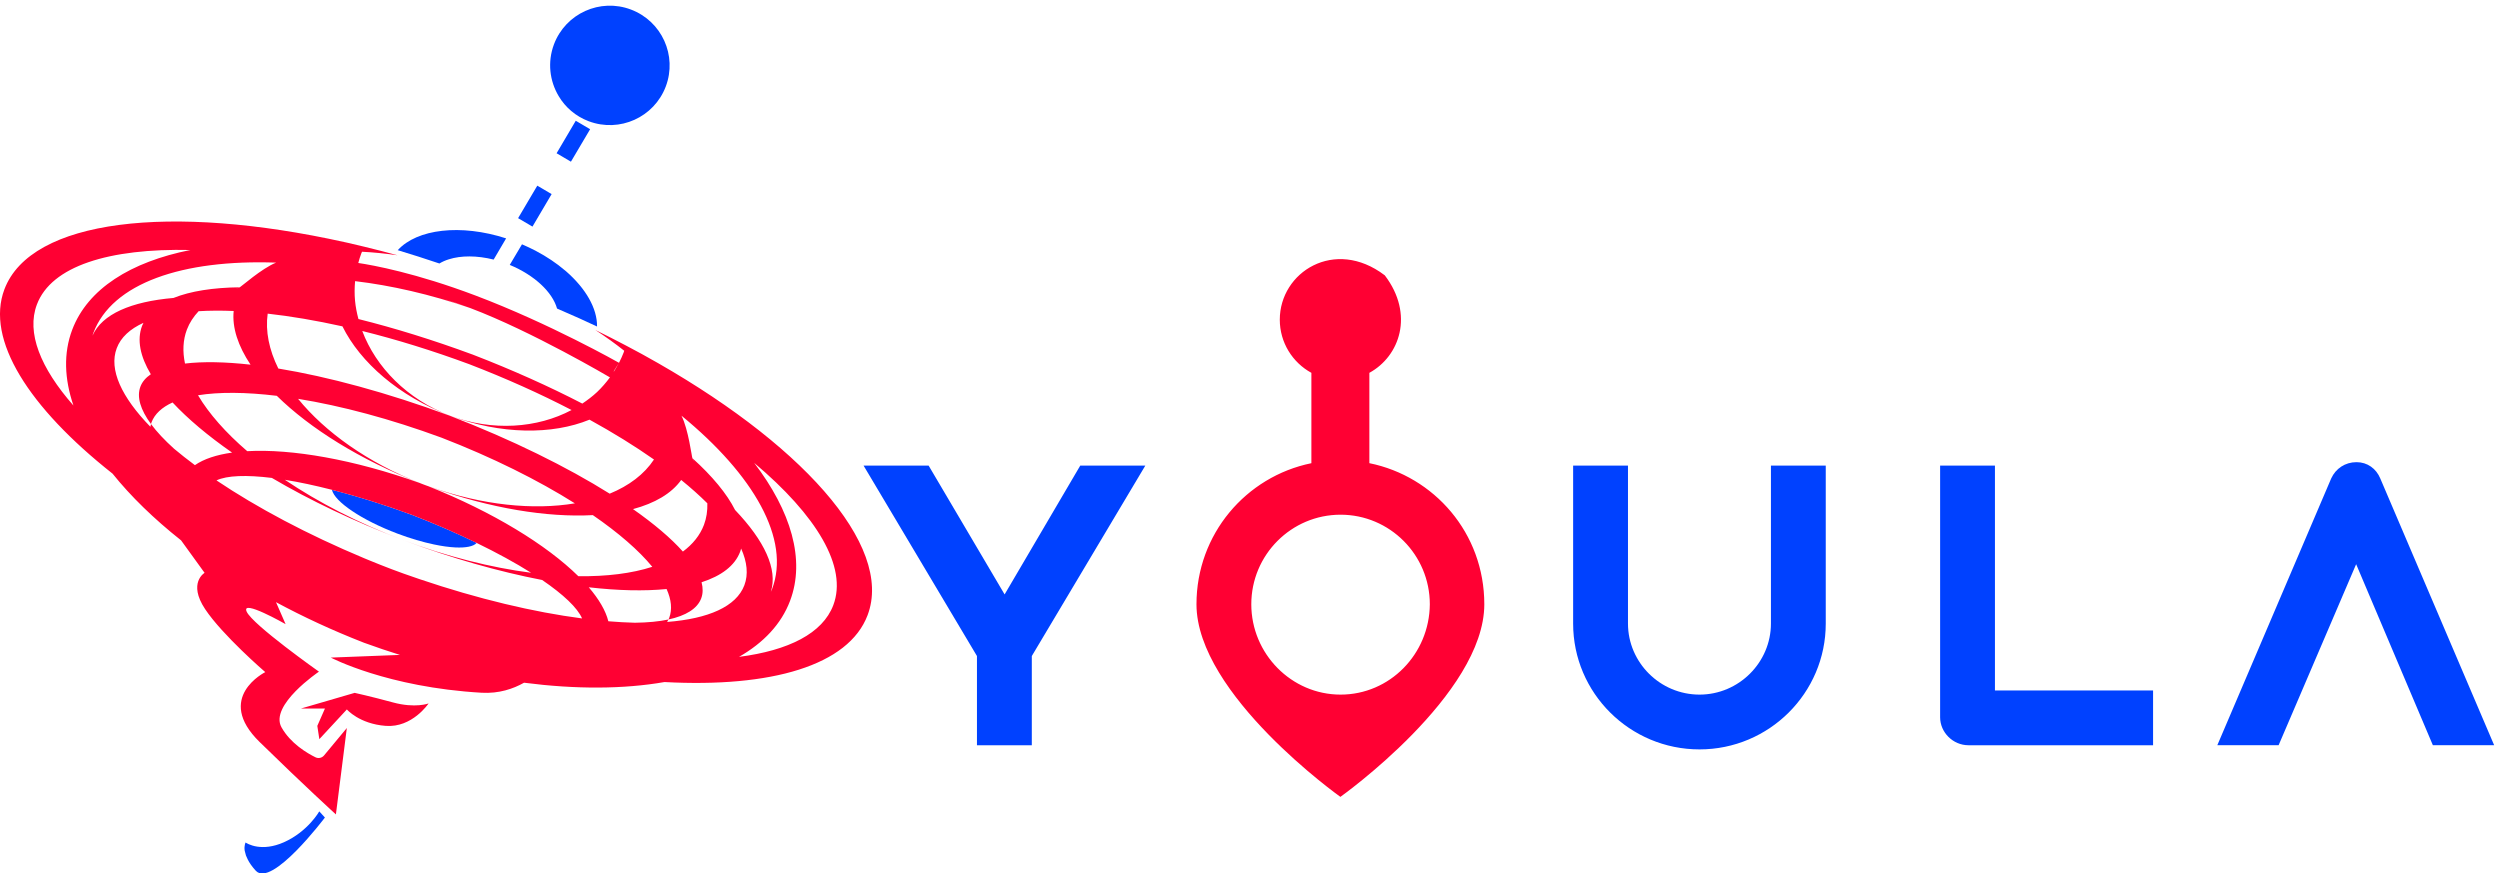
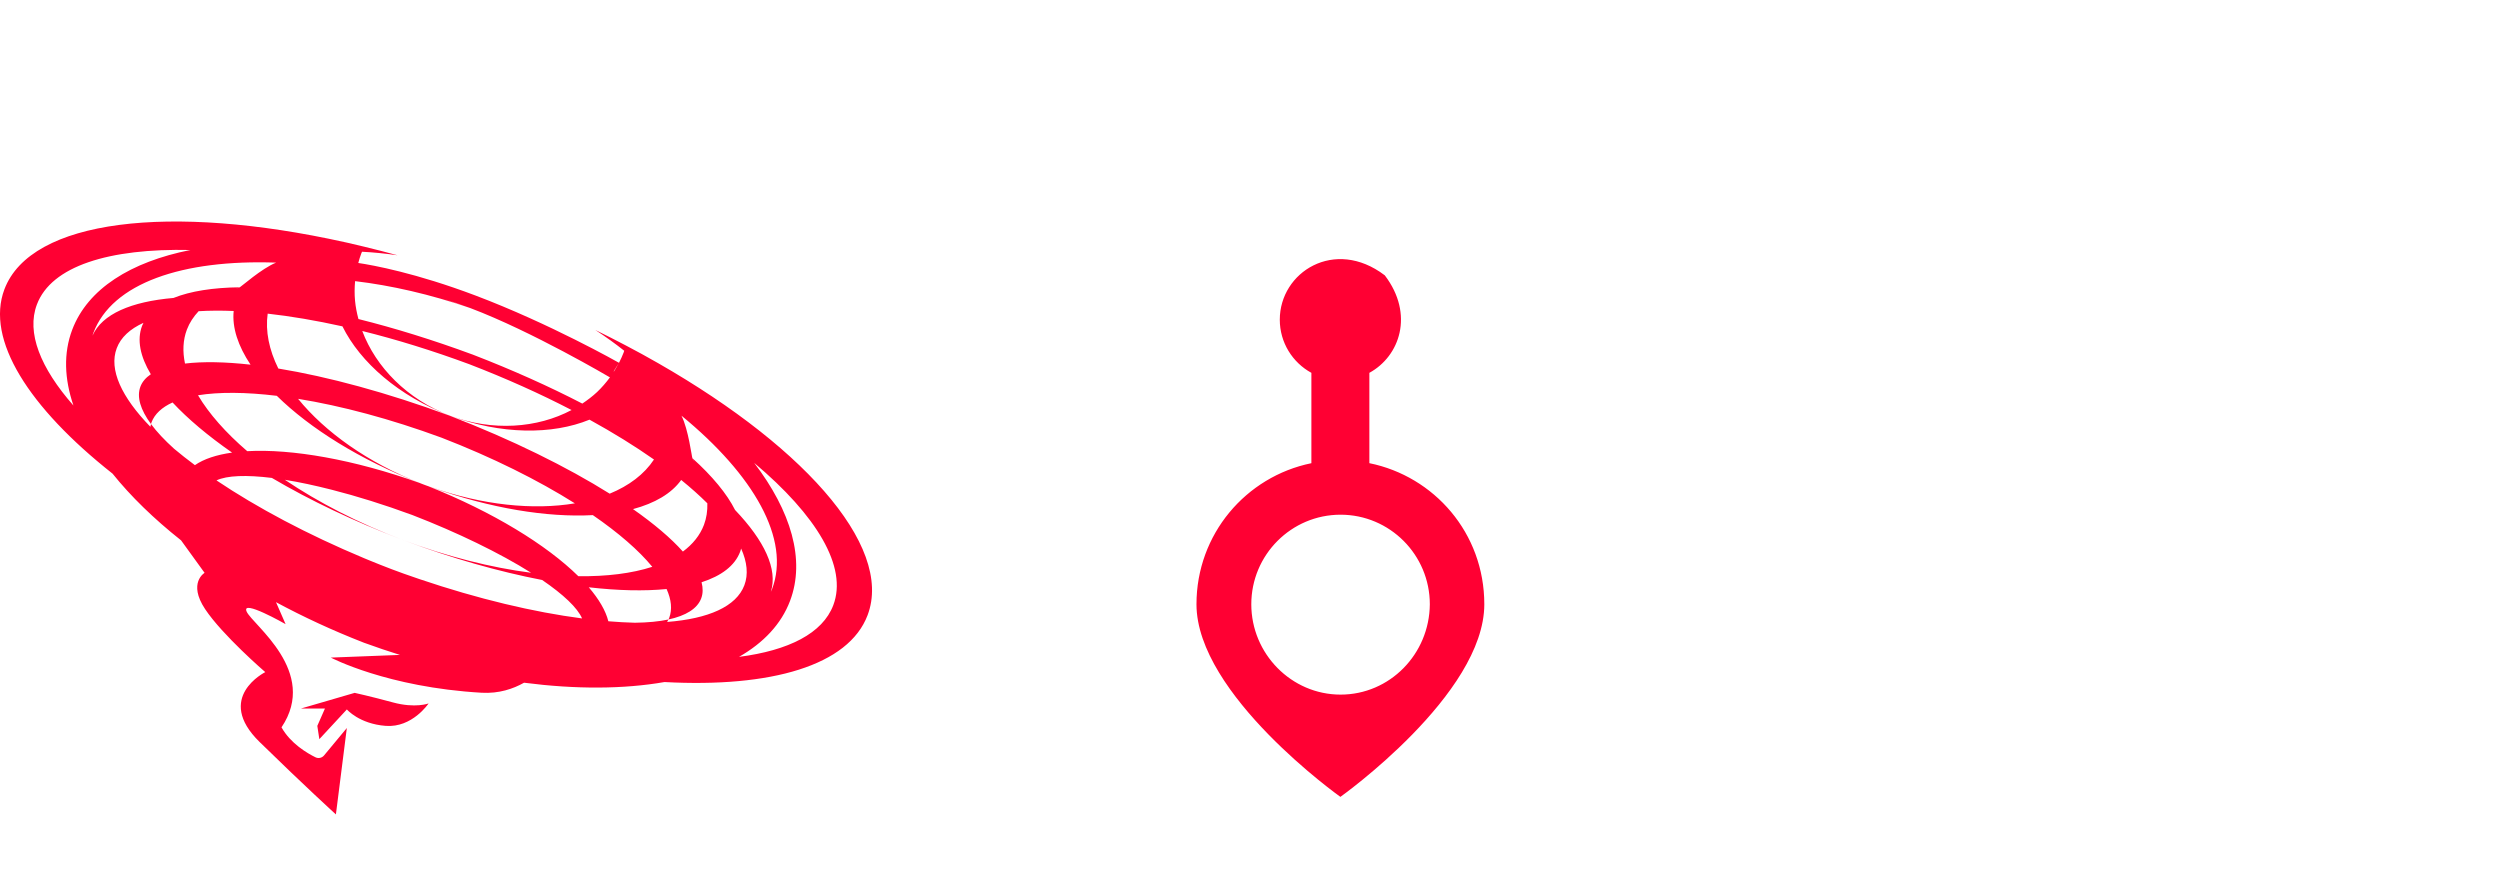
<svg xmlns="http://www.w3.org/2000/svg" viewBox="0 0 83 29" fill="none">
-   <path fill-rule="evenodd" clip-rule="evenodd" d="M19.545 4.025C20.572 4.412 21.717 3.895 22.104 2.871C22.49 1.848 21.974 0.704 20.947 0.317C19.924 -0.07 18.779 0.446 18.392 1.471C18.17 2.061 18.248 2.69 18.549 3.192C18.767 3.561 19.111 3.861 19.545 4.025ZM19.115 4.009L19.592 4.29L18.955 5.368L18.479 5.088L19.115 4.009ZM17.201 7.243L17.678 7.523L18.314 6.444L17.838 6.164L17.201 7.243ZM9.428 27.962C9.057 28.127 8.756 28.14 8.541 28.108C8.424 28.091 8.33 28.058 8.264 28.03C8.189 27.998 8.154 27.971 8.154 27.971C8.154 27.971 8.1 28.065 8.123 28.239L8.166 28.403L8.225 28.534C8.279 28.644 8.365 28.769 8.49 28.906C9.018 29.492 10.787 27.142 10.787 27.142L10.6 26.938C10.6 26.938 10.225 27.606 9.428 27.962ZM16.803 7.914L16.389 8.618C15.834 8.479 15.307 8.481 14.904 8.608C14.787 8.644 14.682 8.691 14.588 8.748C14.119 8.59 13.654 8.441 13.205 8.306C13.846 7.601 15.295 7.427 16.803 7.914ZM16.924 8.795C17.744 9.134 18.342 9.7 18.494 10.244L19.232 10.568L19.822 10.84C19.83 10.235 19.443 9.573 18.791 9.005L18.537 8.801C18.389 8.688 18.225 8.581 18.057 8.479L17.775 8.321C17.631 8.247 17.482 8.177 17.33 8.111L16.924 8.795ZM13.193 17.715C12.002 17.265 11.104 16.652 11.021 16.262C11.533 16.392 12.076 16.551 12.639 16.734C12.982 16.847 13.334 16.968 13.689 17.099C14.455 17.395 15.174 17.708 15.826 18.025C15.721 18.143 15.467 18.191 15.119 18.175C14.912 18.165 14.674 18.132 14.412 18.077C14.041 17.999 13.623 17.878 13.193 17.715ZM32.435 21.78L28.67 15.457H30.83L33.353 19.735L35.865 15.457H38.025L34.256 21.78V24.742H32.435V21.78ZM52.228 15.457V20.702C52.228 23.011 54.111 24.88 56.424 24.88C58.732 24.88 60.615 23.011 60.615 20.702V15.457H58.795V20.702C58.795 21.994 57.728 23.061 56.424 23.061C55.115 23.061 54.049 21.994 54.049 20.702V15.457H52.228ZM71.482 22.923V24.742H65.353C64.838 24.742 64.412 24.315 64.412 23.813V15.457H66.232V22.923H71.482ZM78.224 18.731L80.771 24.741H82.806L79.025 15.884C78.888 15.557 78.599 15.344 78.236 15.344C77.857 15.344 77.545 15.557 77.396 15.884L73.615 24.741H75.65L78.224 18.731Z" fill="#0041FF" />
-   <path fill-rule="evenodd" clip-rule="evenodd" d="M44.507 23.061C42.874 23.061 41.543 21.705 41.543 20.062C41.543 18.418 42.874 17.088 44.507 17.088C46.139 17.088 47.47 18.418 47.47 20.062C47.457 21.718 46.139 23.061 44.507 23.061ZM49.279 20.061C49.279 17.693 47.61 15.813 45.463 15.377V12.378C46.473 11.827 46.959 10.437 45.978 9.145C45.976 9.142 45.973 9.139 45.969 9.137C44.311 7.879 42.489 9.033 42.489 10.613C42.489 11.374 42.913 12.037 43.538 12.378V15.378C41.364 15.823 39.723 17.736 39.723 20.061C39.723 23.06 44.501 26.456 44.501 26.456C44.501 26.456 49.279 23.06 49.279 20.061ZM27.666 20.091C27.312 21.027 26.184 21.596 24.535 21.808C25.349 21.342 25.938 20.721 26.23 19.948C26.745 18.586 26.263 16.971 25.039 15.368C27.109 17.11 28.147 18.819 27.666 20.091ZM22.148 20.649C22.163 20.622 22.18 20.595 22.193 20.567C21.878 20.635 21.502 20.67 21.078 20.675C20.796 20.668 20.502 20.651 20.197 20.626C20.11 20.276 19.886 19.894 19.547 19.498C20.517 19.609 21.39 19.629 22.131 19.556C22.289 19.909 22.324 20.233 22.217 20.515C22.21 20.533 22.201 20.549 22.193 20.567C22.769 20.442 23.15 20.21 23.28 19.866C23.341 19.704 23.342 19.524 23.292 19.331C23.95 19.119 24.398 18.782 24.573 18.317C24.587 18.282 24.596 18.246 24.605 18.211C24.805 18.658 24.849 19.07 24.713 19.43C24.445 20.14 23.516 20.542 22.148 20.649ZM13.937 19.23C13.876 19.209 13.814 19.188 13.752 19.166C13.635 19.126 13.518 19.085 13.401 19.044C13.27 18.997 13.139 18.948 13.007 18.899C12.877 18.849 12.745 18.799 12.616 18.747C12.501 18.701 12.386 18.655 12.272 18.608C12.211 18.583 12.151 18.558 12.09 18.533C10.203 17.744 8.529 16.851 7.187 15.949C7.536 15.784 8.183 15.763 9.026 15.867C10.285 16.608 11.758 17.314 13.371 17.925C13.364 17.923 13.358 17.92 13.351 17.918C13.359 17.921 13.367 17.923 13.375 17.927C13.383 17.93 13.391 17.933 13.399 17.936C13.392 17.933 13.386 17.93 13.379 17.928C14.993 18.536 16.566 18.979 18 19.256C18.701 19.735 19.173 20.179 19.325 20.532C17.722 20.323 15.875 19.886 13.937 19.23ZM6.471 15.443C6.226 15.26 5.993 15.078 5.778 14.897C5.464 14.613 5.205 14.338 5.014 14.079C5.004 14.109 4.999 14.14 4.993 14.17C4.037 13.186 3.607 12.27 3.876 11.56C4.011 11.201 4.317 10.921 4.763 10.718C4.747 10.751 4.73 10.784 4.717 10.818C4.541 11.283 4.654 11.832 5.007 12.425C4.841 12.538 4.723 12.674 4.662 12.835C4.532 13.18 4.664 13.605 5.014 14.079C5.019 14.061 5.023 14.042 5.029 14.024C5.136 13.742 5.377 13.522 5.729 13.362C6.236 13.906 6.904 14.469 7.705 15.026C7.188 15.099 6.768 15.237 6.471 15.443ZM3.07 11.145C3.081 11.114 3.088 11.082 3.1 11.051C3.724 9.4 6.059 8.608 9.167 8.719C8.69 8.91 7.997 9.527 7.961 9.538C7.99 9.538 7.679 9.627 7.961 9.538C7.071 9.548 6.322 9.666 5.76 9.892C4.356 10.013 3.388 10.426 3.07 11.145ZM1.226 10.107C1.707 8.835 3.617 8.239 6.322 8.3C4.343 8.694 2.912 9.586 2.397 10.949C2.105 11.722 2.136 12.576 2.438 13.463C1.341 12.215 0.871 11.043 1.226 10.107ZM14.932 13.798C14.925 13.795 14.918 13.794 14.911 13.791C14.919 13.794 14.927 13.796 14.935 13.799C14.943 13.802 14.951 13.806 14.959 13.809C14.951 13.806 14.945 13.803 14.938 13.8C16.633 14.433 18.337 14.439 19.572 13.933C20.359 14.366 21.077 14.81 21.712 15.256C21.388 15.747 20.881 16.128 20.242 16.39C18.826 15.503 17.004 14.602 14.957 13.812L14.958 13.812C14.95 13.808 14.942 13.806 14.934 13.803C14.926 13.8 14.918 13.796 14.91 13.793L14.91 13.794C12.851 13.034 10.889 12.505 9.24 12.235C8.934 11.616 8.806 10.995 8.887 10.413C9.658 10.499 10.491 10.64 11.369 10.835C11.96 12.031 13.242 13.153 14.932 13.798ZM18.976 13.613C17.84 14.216 16.36 14.329 14.936 13.798C13.516 13.255 12.48 12.192 12.027 10.989C13.161 11.27 14.359 11.64 15.581 12.092C16.797 12.561 17.94 13.075 18.976 13.613ZM11.789 9.334C12.98 9.475 14.281 9.77 15.616 10.229C15.307 10.119 14.999 10.015 14.693 9.915C14.997 10.008 15.306 10.111 15.616 10.229C17.666 11.003 20.25 12.529 20.25 12.529C20.121 12.703 19.98 12.867 19.823 13.016C19.672 13.157 19.506 13.283 19.333 13.399C18.23 12.828 17.015 12.283 15.724 11.784L15.725 11.784C15.716 11.78 15.708 11.778 15.7 11.775C15.692 11.772 15.685 11.769 15.677 11.765L15.676 11.766C14.378 11.287 13.106 10.893 11.9 10.592C11.847 10.391 11.806 10.187 11.787 9.981C11.767 9.766 11.77 9.549 11.789 9.334ZM20.54 12.06C20.491 12.152 20.44 12.243 20.385 12.33C20.381 12.328 20.378 12.327 20.375 12.325L20.54 12.06ZM8.318 12.107C7.469 12.012 6.731 11.999 6.142 12.07C6.058 11.671 6.073 11.291 6.205 10.942C6.291 10.716 6.424 10.514 6.594 10.332C6.954 10.31 7.344 10.308 7.758 10.325C7.702 10.875 7.903 11.485 8.318 12.107ZM17.633 19.016C16.309 18.845 14.854 18.483 13.373 17.926C11.894 17.365 10.563 16.676 9.457 15.929C9.932 16.005 10.458 16.118 11.019 16.261C11.845 16.472 12.748 16.752 13.687 17.098C14.453 17.394 15.171 17.708 15.824 18.025C16.507 18.357 17.119 18.692 17.633 19.016ZM14.206 16.138C14.161 16.121 14.116 16.105 14.07 16.088C14.025 16.071 13.981 16.053 13.936 16.036C11.747 15.253 9.685 14.897 8.208 14.979C7.495 14.366 6.937 13.735 6.574 13.123C7.271 13.01 8.165 13.017 9.19 13.141C10.29 14.222 11.953 15.266 13.936 16.036C13.942 16.038 13.948 16.04 13.954 16.042C12.211 15.36 10.79 14.342 9.896 13.241C11.325 13.472 12.961 13.906 14.659 14.531C16.348 15.185 17.862 15.94 19.086 16.711C17.715 16.942 16.018 16.774 14.295 16.166C14.271 16.157 14.246 16.151 14.222 16.142C14.217 16.14 14.212 16.139 14.206 16.137C14.2 16.134 14.194 16.133 14.188 16.131C14.194 16.133 14.2 16.136 14.206 16.138C14.213 16.14 14.221 16.143 14.229 16.146C14.234 16.148 14.24 16.149 14.246 16.151C14.275 16.162 14.305 16.171 14.334 16.182C16.286 16.881 18.174 17.184 19.682 17.102C20.533 17.688 21.208 18.272 21.656 18.818C20.979 19.037 20.143 19.142 19.201 19.13C18.148 18.092 16.366 16.997 14.206 16.138ZM22.616 15.935C22.938 16.196 23.228 16.455 23.484 16.71C23.491 16.959 23.457 17.198 23.372 17.424C23.239 17.774 22.999 18.069 22.672 18.312C22.278 17.869 21.715 17.392 21.016 16.902C21.739 16.709 22.293 16.385 22.616 15.935ZM25.632 19.559C25.62 19.59 25.605 19.618 25.592 19.649C25.829 18.899 25.377 17.95 24.404 16.931C24.132 16.391 23.648 15.807 22.988 15.212C23.14 15.465 22.966 15.192 22.988 15.212C22.968 15.18 22.856 14.259 22.625 13.801C25.029 15.771 26.256 17.908 25.632 19.559ZM21.376 11.791C21.351 11.778 21.327 11.764 21.302 11.75C21.13 11.656 20.955 11.562 20.779 11.47C20.448 11.296 20.11 11.124 19.764 10.955C20.108 11.179 20.428 11.41 20.724 11.645C20.717 11.664 20.713 11.683 20.706 11.701C20.661 11.82 20.608 11.934 20.551 12.045C20.545 12.041 18.254 10.743 15.783 9.81C13.804 9.062 12.384 8.804 11.895 8.731C11.923 8.624 11.956 8.517 11.996 8.412C12.002 8.393 12.012 8.377 12.019 8.358C12.397 8.377 12.79 8.416 13.197 8.475C12.825 8.373 12.458 8.279 12.095 8.191C11.901 8.144 11.708 8.098 11.517 8.055C11.489 8.049 11.461 8.043 11.433 8.037C5.665 6.757 1.028 7.276 0.147 9.604C-0.485 11.276 0.957 13.53 3.737 15.725C4.341 16.478 5.109 17.225 6.012 17.94L6.792 19.018C6.792 19.018 6.231 19.35 6.808 20.22C7.385 21.09 8.807 22.314 8.807 22.314C8.807 22.314 7.11 23.159 8.619 24.634C10.127 26.108 11.152 27.039 11.152 27.039L11.515 24.17L10.758 25.081C10.69 25.163 10.573 25.19 10.476 25.143C10.199 25.007 9.646 24.684 9.346 24.148C8.935 23.413 10.589 22.299 10.589 22.299C10.589 22.299 8.386 20.743 8.189 20.306C7.992 19.87 9.482 20.722 9.482 20.722L9.163 19.992C10.066 20.479 11.035 20.929 12.06 21.329L12.06 21.33C12.068 21.333 12.076 21.336 12.084 21.338C12.092 21.342 12.1 21.345 12.108 21.348L12.108 21.347C12.5 21.491 12.89 21.621 13.278 21.743L10.983 21.832C10.983 21.832 12.853 22.819 15.991 22.999C16.566 23.032 17.039 22.869 17.399 22.666C19.12 22.889 20.71 22.88 22.061 22.644C25.599 22.835 28.172 22.097 28.804 20.424C29.685 18.097 26.55 14.643 21.376 11.791ZM13.044 23.32C12.298 23.117 11.775 23.003 11.775 23.003L9.992 23.523H10.788L10.535 24.099L10.602 24.54L11.516 23.553C11.516 23.553 11.925 24.032 12.806 24.099C13.688 24.167 14.229 23.354 14.229 23.354C14.229 23.354 13.79 23.523 13.044 23.32Z" fill="#FF0033" />
+   <path fill-rule="evenodd" clip-rule="evenodd" d="M44.507 23.061C42.874 23.061 41.543 21.705 41.543 20.062C41.543 18.418 42.874 17.088 44.507 17.088C46.139 17.088 47.47 18.418 47.47 20.062C47.457 21.718 46.139 23.061 44.507 23.061ZM49.279 20.061C49.279 17.693 47.61 15.813 45.463 15.377V12.378C46.473 11.827 46.959 10.437 45.978 9.145C45.976 9.142 45.973 9.139 45.969 9.137C44.311 7.879 42.489 9.033 42.489 10.613C42.489 11.374 42.913 12.037 43.538 12.378V15.378C41.364 15.823 39.723 17.736 39.723 20.061C39.723 23.06 44.501 26.456 44.501 26.456C44.501 26.456 49.279 23.06 49.279 20.061ZM27.666 20.091C27.312 21.027 26.184 21.596 24.535 21.808C25.349 21.342 25.938 20.721 26.23 19.948C26.745 18.586 26.263 16.971 25.039 15.368C27.109 17.11 28.147 18.819 27.666 20.091ZM22.148 20.649C22.163 20.622 22.18 20.595 22.193 20.567C21.878 20.635 21.502 20.67 21.078 20.675C20.796 20.668 20.502 20.651 20.197 20.626C20.11 20.276 19.886 19.894 19.547 19.498C20.517 19.609 21.39 19.629 22.131 19.556C22.289 19.909 22.324 20.233 22.217 20.515C22.21 20.533 22.201 20.549 22.193 20.567C22.769 20.442 23.15 20.21 23.28 19.866C23.341 19.704 23.342 19.524 23.292 19.331C23.95 19.119 24.398 18.782 24.573 18.317C24.587 18.282 24.596 18.246 24.605 18.211C24.805 18.658 24.849 19.07 24.713 19.43C24.445 20.14 23.516 20.542 22.148 20.649ZM13.937 19.23C13.876 19.209 13.814 19.188 13.752 19.166C13.635 19.126 13.518 19.085 13.401 19.044C13.27 18.997 13.139 18.948 13.007 18.899C12.877 18.849 12.745 18.799 12.616 18.747C12.501 18.701 12.386 18.655 12.272 18.608C12.211 18.583 12.151 18.558 12.09 18.533C10.203 17.744 8.529 16.851 7.187 15.949C7.536 15.784 8.183 15.763 9.026 15.867C10.285 16.608 11.758 17.314 13.371 17.925C13.364 17.923 13.358 17.92 13.351 17.918C13.359 17.921 13.367 17.923 13.375 17.927C13.383 17.93 13.391 17.933 13.399 17.936C13.392 17.933 13.386 17.93 13.379 17.928C14.993 18.536 16.566 18.979 18 19.256C18.701 19.735 19.173 20.179 19.325 20.532C17.722 20.323 15.875 19.886 13.937 19.23ZM6.471 15.443C6.226 15.26 5.993 15.078 5.778 14.897C5.464 14.613 5.205 14.338 5.014 14.079C5.004 14.109 4.999 14.14 4.993 14.17C4.037 13.186 3.607 12.27 3.876 11.56C4.011 11.201 4.317 10.921 4.763 10.718C4.747 10.751 4.73 10.784 4.717 10.818C4.541 11.283 4.654 11.832 5.007 12.425C4.841 12.538 4.723 12.674 4.662 12.835C4.532 13.18 4.664 13.605 5.014 14.079C5.019 14.061 5.023 14.042 5.029 14.024C5.136 13.742 5.377 13.522 5.729 13.362C6.236 13.906 6.904 14.469 7.705 15.026C7.188 15.099 6.768 15.237 6.471 15.443ZM3.07 11.145C3.081 11.114 3.088 11.082 3.1 11.051C3.724 9.4 6.059 8.608 9.167 8.719C8.69 8.91 7.997 9.527 7.961 9.538C7.99 9.538 7.679 9.627 7.961 9.538C7.071 9.548 6.322 9.666 5.76 9.892C4.356 10.013 3.388 10.426 3.07 11.145ZM1.226 10.107C1.707 8.835 3.617 8.239 6.322 8.3C4.343 8.694 2.912 9.586 2.397 10.949C2.105 11.722 2.136 12.576 2.438 13.463C1.341 12.215 0.871 11.043 1.226 10.107ZM14.932 13.798C14.925 13.795 14.918 13.794 14.911 13.791C14.919 13.794 14.927 13.796 14.935 13.799C14.943 13.802 14.951 13.806 14.959 13.809C14.951 13.806 14.945 13.803 14.938 13.8C16.633 14.433 18.337 14.439 19.572 13.933C20.359 14.366 21.077 14.81 21.712 15.256C21.388 15.747 20.881 16.128 20.242 16.39C18.826 15.503 17.004 14.602 14.957 13.812L14.958 13.812C14.95 13.808 14.942 13.806 14.934 13.803C14.926 13.8 14.918 13.796 14.91 13.793L14.91 13.794C12.851 13.034 10.889 12.505 9.24 12.235C8.934 11.616 8.806 10.995 8.887 10.413C9.658 10.499 10.491 10.64 11.369 10.835C11.96 12.031 13.242 13.153 14.932 13.798ZM18.976 13.613C17.84 14.216 16.36 14.329 14.936 13.798C13.516 13.255 12.48 12.192 12.027 10.989C13.161 11.27 14.359 11.64 15.581 12.092C16.797 12.561 17.94 13.075 18.976 13.613ZM11.789 9.334C12.98 9.475 14.281 9.77 15.616 10.229C15.307 10.119 14.999 10.015 14.693 9.915C14.997 10.008 15.306 10.111 15.616 10.229C17.666 11.003 20.25 12.529 20.25 12.529C20.121 12.703 19.98 12.867 19.823 13.016C19.672 13.157 19.506 13.283 19.333 13.399C18.23 12.828 17.015 12.283 15.724 11.784L15.725 11.784C15.716 11.78 15.708 11.778 15.7 11.775C15.692 11.772 15.685 11.769 15.677 11.765L15.676 11.766C14.378 11.287 13.106 10.893 11.9 10.592C11.847 10.391 11.806 10.187 11.787 9.981C11.767 9.766 11.77 9.549 11.789 9.334ZM20.54 12.06C20.491 12.152 20.44 12.243 20.385 12.33C20.381 12.328 20.378 12.327 20.375 12.325L20.54 12.06ZM8.318 12.107C7.469 12.012 6.731 11.999 6.142 12.07C6.058 11.671 6.073 11.291 6.205 10.942C6.291 10.716 6.424 10.514 6.594 10.332C6.954 10.31 7.344 10.308 7.758 10.325C7.702 10.875 7.903 11.485 8.318 12.107ZM17.633 19.016C16.309 18.845 14.854 18.483 13.373 17.926C11.894 17.365 10.563 16.676 9.457 15.929C9.932 16.005 10.458 16.118 11.019 16.261C11.845 16.472 12.748 16.752 13.687 17.098C14.453 17.394 15.171 17.708 15.824 18.025C16.507 18.357 17.119 18.692 17.633 19.016ZM14.206 16.138C14.161 16.121 14.116 16.105 14.07 16.088C14.025 16.071 13.981 16.053 13.936 16.036C11.747 15.253 9.685 14.897 8.208 14.979C7.495 14.366 6.937 13.735 6.574 13.123C7.271 13.01 8.165 13.017 9.19 13.141C10.29 14.222 11.953 15.266 13.936 16.036C13.942 16.038 13.948 16.04 13.954 16.042C12.211 15.36 10.79 14.342 9.896 13.241C11.325 13.472 12.961 13.906 14.659 14.531C16.348 15.185 17.862 15.94 19.086 16.711C17.715 16.942 16.018 16.774 14.295 16.166C14.271 16.157 14.246 16.151 14.222 16.142C14.217 16.14 14.212 16.139 14.206 16.137C14.2 16.134 14.194 16.133 14.188 16.131C14.194 16.133 14.2 16.136 14.206 16.138C14.213 16.14 14.221 16.143 14.229 16.146C14.234 16.148 14.24 16.149 14.246 16.151C14.275 16.162 14.305 16.171 14.334 16.182C16.286 16.881 18.174 17.184 19.682 17.102C20.533 17.688 21.208 18.272 21.656 18.818C20.979 19.037 20.143 19.142 19.201 19.13C18.148 18.092 16.366 16.997 14.206 16.138ZM22.616 15.935C22.938 16.196 23.228 16.455 23.484 16.71C23.491 16.959 23.457 17.198 23.372 17.424C23.239 17.774 22.999 18.069 22.672 18.312C22.278 17.869 21.715 17.392 21.016 16.902C21.739 16.709 22.293 16.385 22.616 15.935ZM25.632 19.559C25.62 19.59 25.605 19.618 25.592 19.649C25.829 18.899 25.377 17.95 24.404 16.931C24.132 16.391 23.648 15.807 22.988 15.212C23.14 15.465 22.966 15.192 22.988 15.212C22.968 15.18 22.856 14.259 22.625 13.801C25.029 15.771 26.256 17.908 25.632 19.559ZM21.376 11.791C21.351 11.778 21.327 11.764 21.302 11.75C21.13 11.656 20.955 11.562 20.779 11.47C20.448 11.296 20.11 11.124 19.764 10.955C20.108 11.179 20.428 11.41 20.724 11.645C20.717 11.664 20.713 11.683 20.706 11.701C20.661 11.82 20.608 11.934 20.551 12.045C20.545 12.041 18.254 10.743 15.783 9.81C13.804 9.062 12.384 8.804 11.895 8.731C11.923 8.624 11.956 8.517 11.996 8.412C12.002 8.393 12.012 8.377 12.019 8.358C12.397 8.377 12.79 8.416 13.197 8.475C12.825 8.373 12.458 8.279 12.095 8.191C11.901 8.144 11.708 8.098 11.517 8.055C11.489 8.049 11.461 8.043 11.433 8.037C5.665 6.757 1.028 7.276 0.147 9.604C-0.485 11.276 0.957 13.53 3.737 15.725C4.341 16.478 5.109 17.225 6.012 17.94L6.792 19.018C6.792 19.018 6.231 19.35 6.808 20.22C7.385 21.09 8.807 22.314 8.807 22.314C8.807 22.314 7.11 23.159 8.619 24.634C10.127 26.108 11.152 27.039 11.152 27.039L11.515 24.17L10.758 25.081C10.69 25.163 10.573 25.19 10.476 25.143C10.199 25.007 9.646 24.684 9.346 24.148C10.589 22.299 8.386 20.743 8.189 20.306C7.992 19.87 9.482 20.722 9.482 20.722L9.163 19.992C10.066 20.479 11.035 20.929 12.06 21.329L12.06 21.33C12.068 21.333 12.076 21.336 12.084 21.338C12.092 21.342 12.1 21.345 12.108 21.348L12.108 21.347C12.5 21.491 12.89 21.621 13.278 21.743L10.983 21.832C10.983 21.832 12.853 22.819 15.991 22.999C16.566 23.032 17.039 22.869 17.399 22.666C19.12 22.889 20.71 22.88 22.061 22.644C25.599 22.835 28.172 22.097 28.804 20.424C29.685 18.097 26.55 14.643 21.376 11.791ZM13.044 23.32C12.298 23.117 11.775 23.003 11.775 23.003L9.992 23.523H10.788L10.535 24.099L10.602 24.54L11.516 23.553C11.516 23.553 11.925 24.032 12.806 24.099C13.688 24.167 14.229 23.354 14.229 23.354C14.229 23.354 13.79 23.523 13.044 23.32Z" fill="#FF0033" />
</svg>